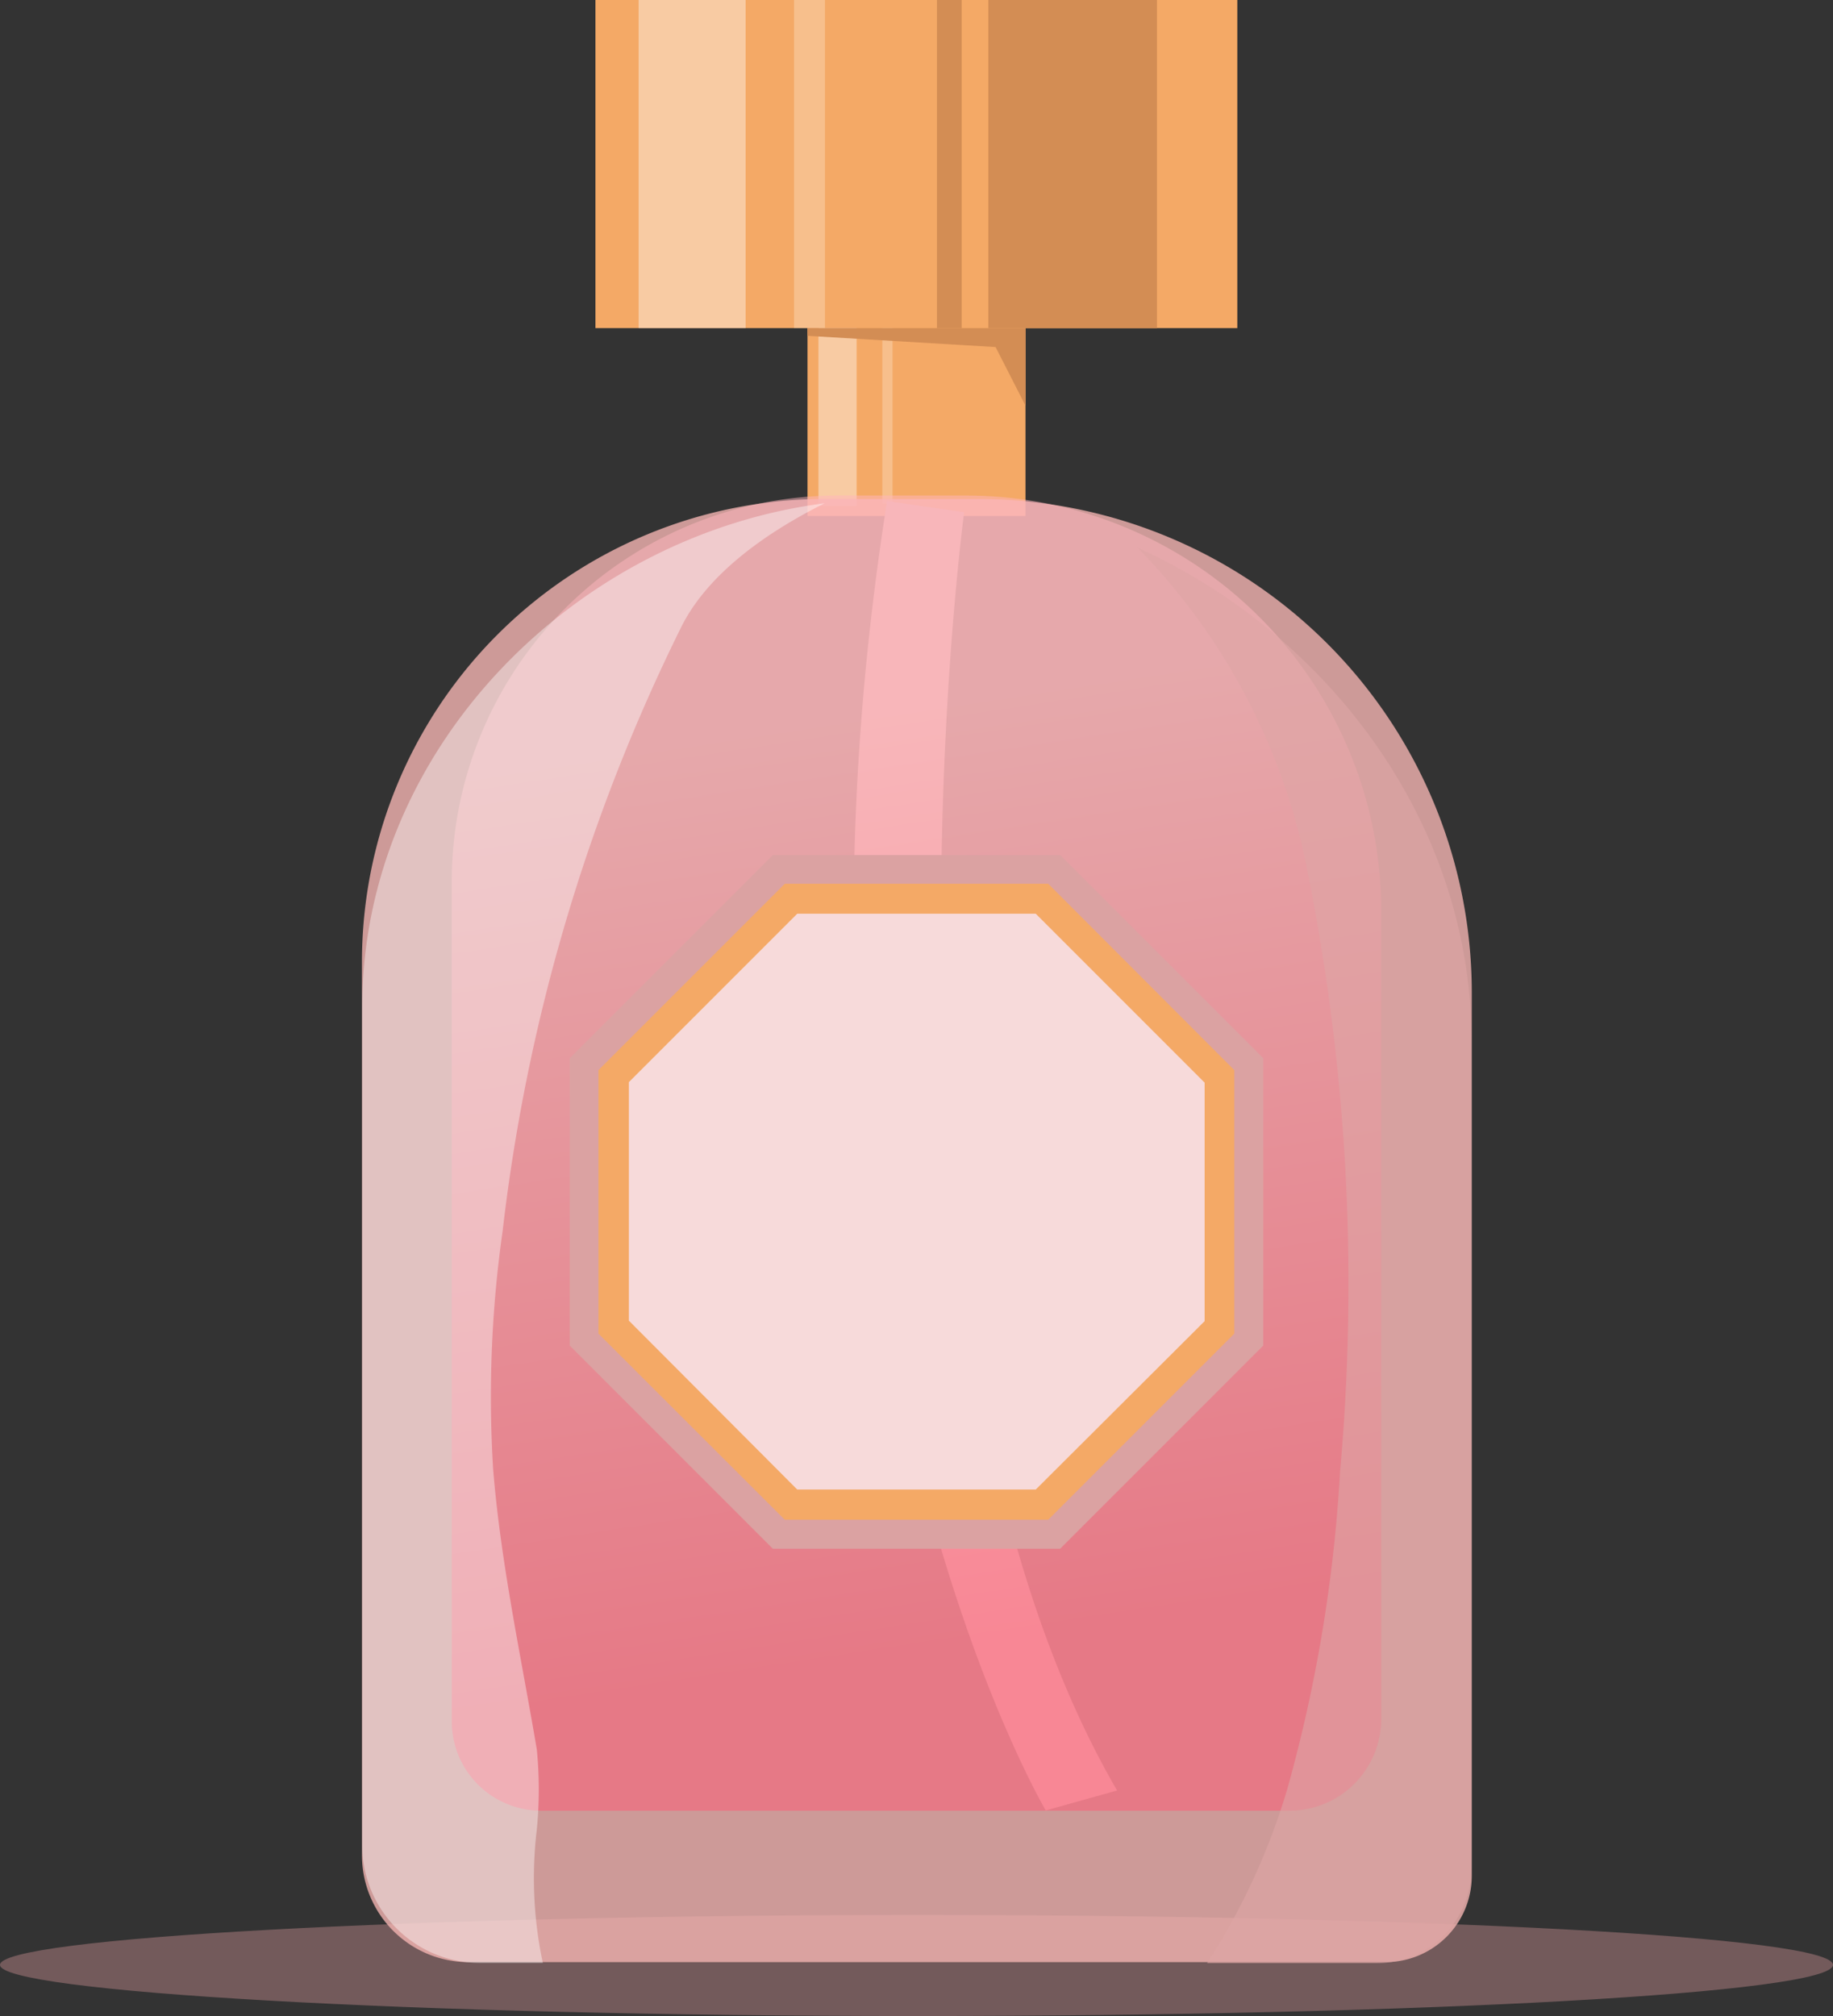
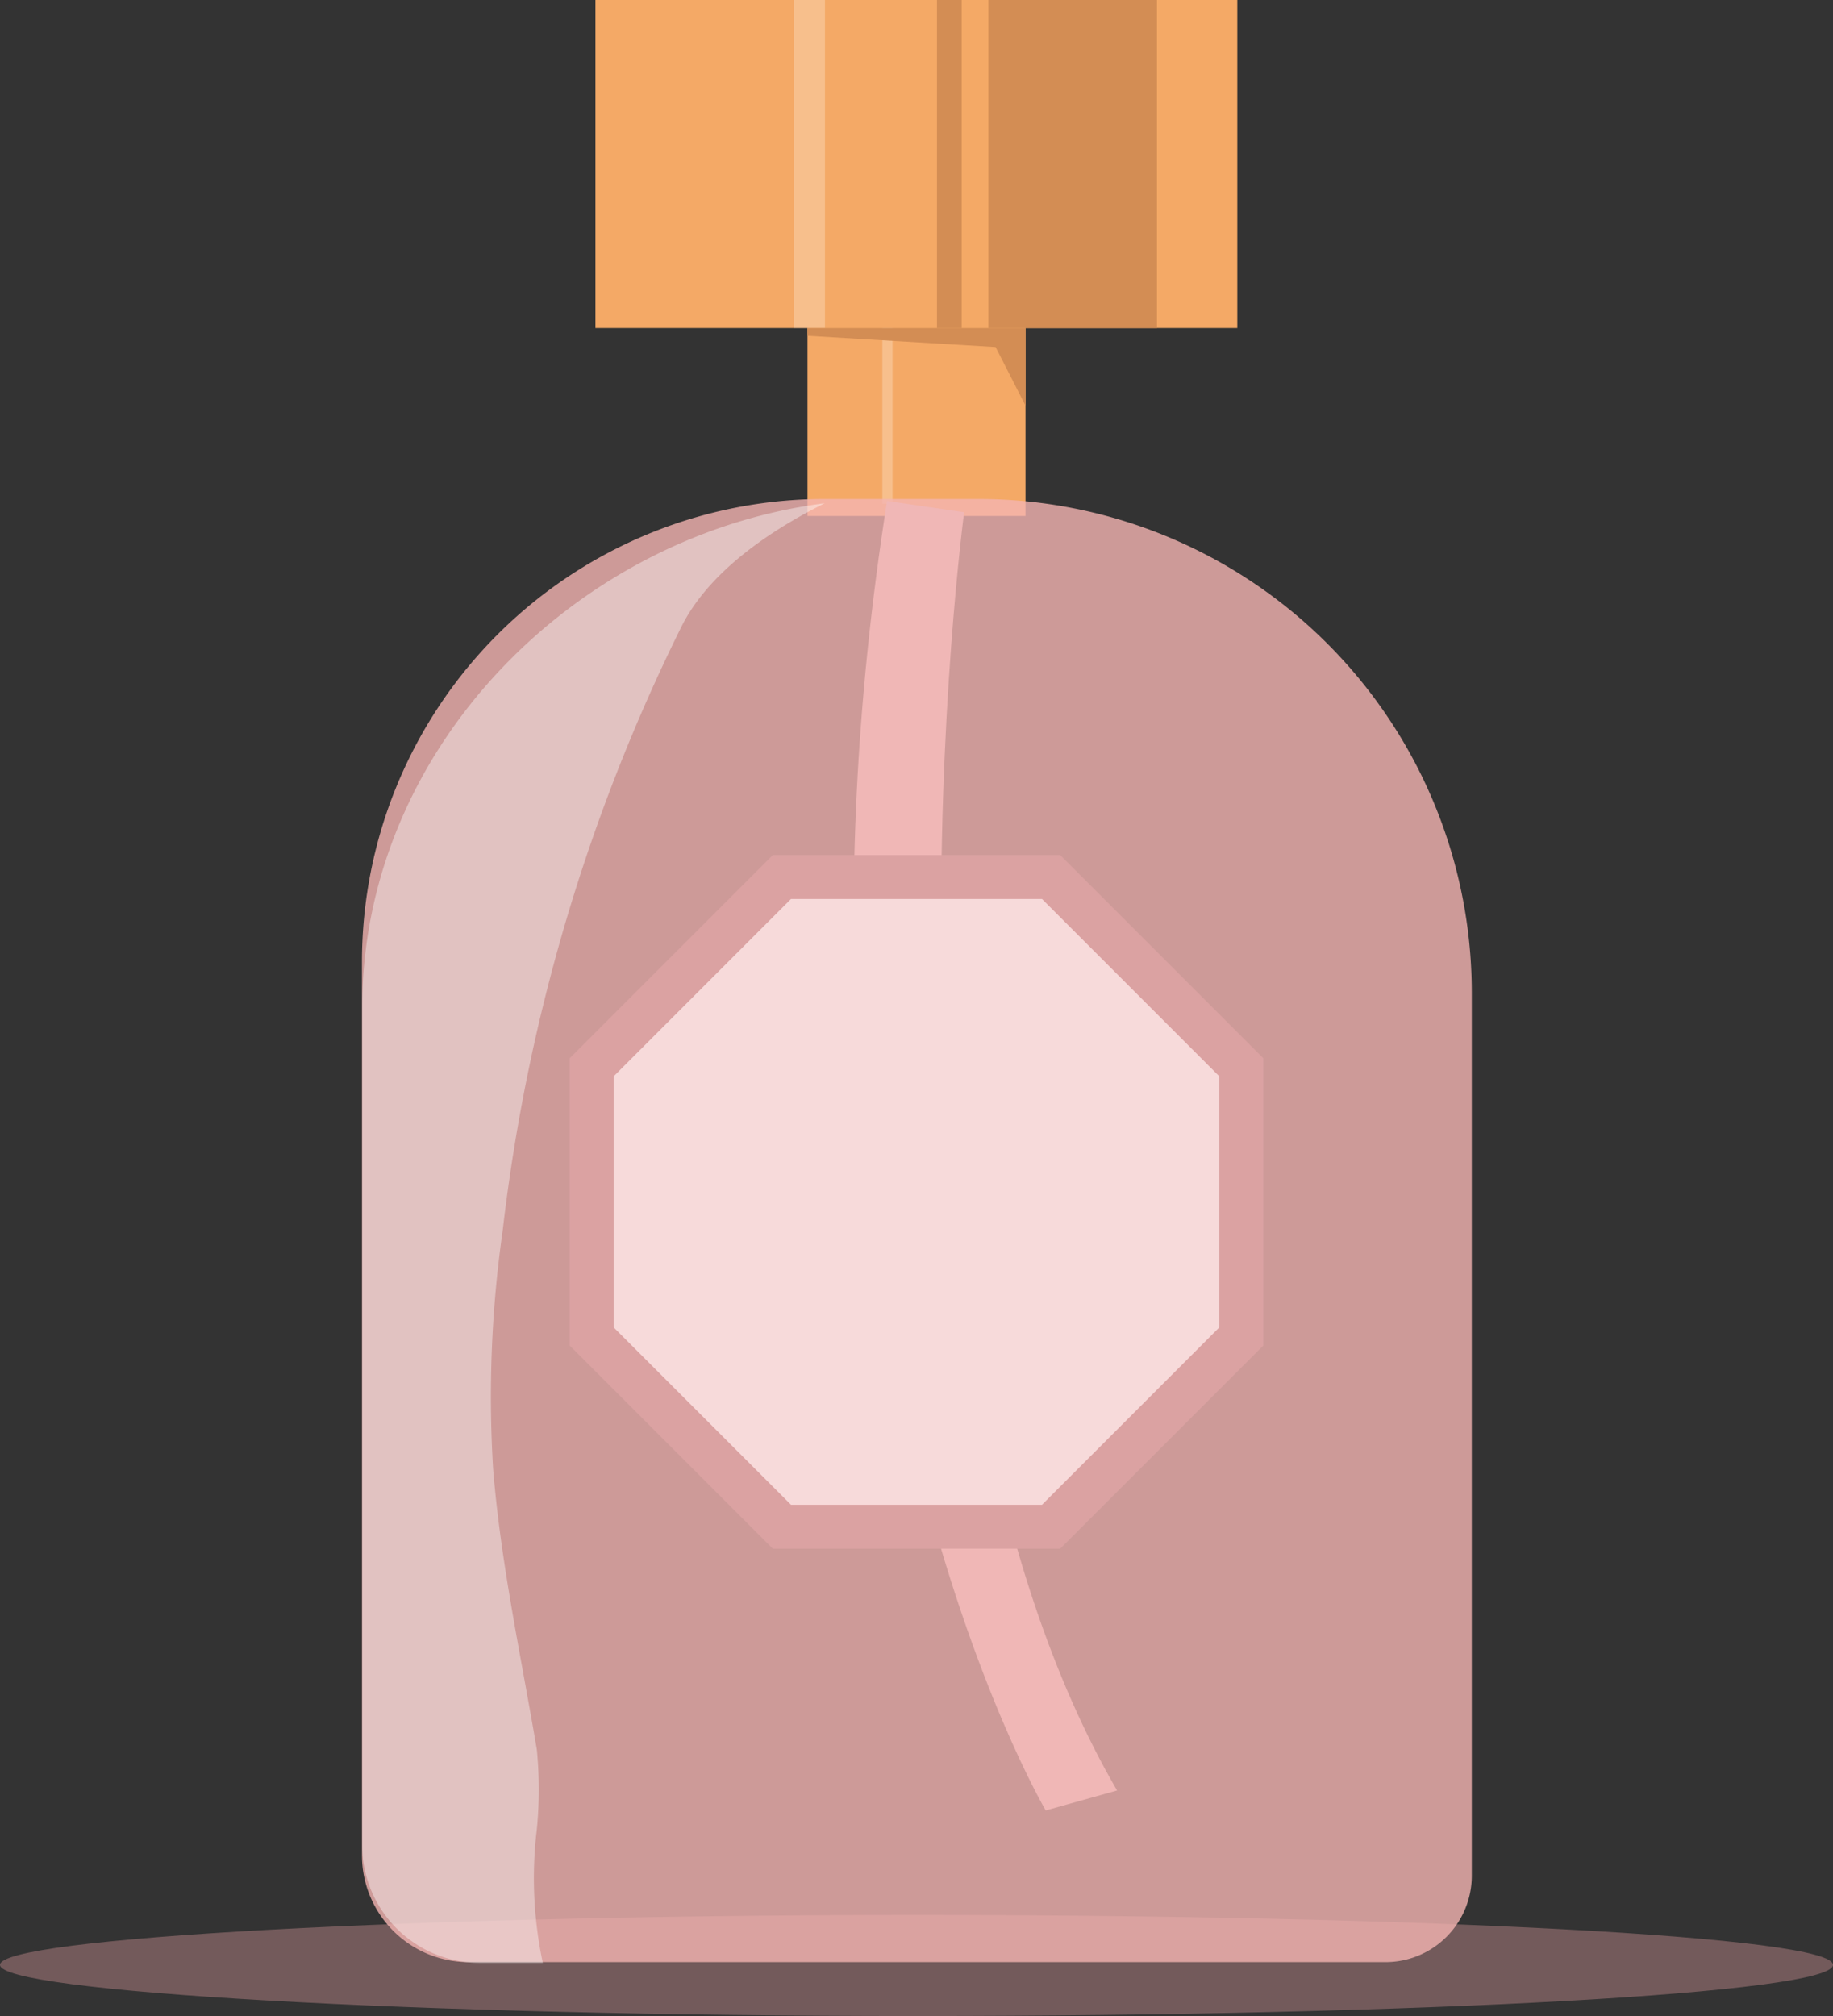
<svg xmlns="http://www.w3.org/2000/svg" id="Layer_1" data-name="Layer 1" viewBox="0 0 73.48 80.8">
  <rect x="0" y="0" width="73.48" height="80.8" fill="#333333" stroke="none" />
  <defs>
    <style>.cls-1{fill:#f4a966;}.cls-2{fill:#d38d54;}.cls-3,.cls-4{fill:#fff;}.cls-3{opacity:0.4;}.cls-4{opacity:0.25;}.cls-5{fill:#dfc5c8;}.cls-6{fill:#735a5b;}.cls-7{fill:#f4b4b2;opacity:0.8;}.cls-8{opacity:0.5;fill:url(#Безымянный_градиент_50);}.cls-9{fill:#dda6a6;opacity:0.6;}.cls-10{fill:#dba2a2;}.cls-11{fill:#f7dada;}</style>
    <linearGradient id="Безымянный_градиент_50" x1="38.9" y1="66.31" x2="33.19" y2="29.1" gradientUnits="userSpaceOnUse">
      <stop offset="0" stop-color="#ff5773" />
      <stop offset="1" stop-color="#ffb6bd" />
    </linearGradient>
  </defs>
  <rect class="cls-1" x="32.37" y="10.96" width="8.74" height="9.72" />
  <rect class="cls-1" x="23.87" width="25.73" height="13.15" />
  <rect class="cls-2" x="39.62" width="6.76" height="13.15" />
  <rect class="cls-2" x="37.56" width="0.99" height="13.15" />
-   <rect class="cls-3" x="25.6" width="4.29" height="13.15" />
  <rect class="cls-4" x="31.83" width="1.24" height="13.15" />
-   <rect class="cls-3" x="32.81" y="13.15" width="1.53" height="7.13" />
  <rect class="cls-4" x="35.37" y="13.15" width="0.41" height="7.04" />
  <polygon class="cls-2" points="32.37 13.15 41.11 13.15 41.11 16.26 39.91 13.91 32.37 13.46 32.37 13.15" />
  <path class="cls-5" d="M107.36,54.91s-4.43,33.06,6.13,51.23l-2.86.8s-11.55-19.57-6.36-52.48Z" transform="translate(-68.71 -34.38)" />
  <path class="cls-6" d="M142.19,113.13c0-1.13-16.45-2-36.74-2s-36.74.92-36.74,2,16.45,2.05,36.74,2.05S142.19,114.26,142.19,113.13Z" transform="translate(-68.71 -34.38)" />
  <path class="cls-7" d="M33.05,20h6.14A19.78,19.78,0,0,1,59,39.76V75.18a3.46,3.46,0,0,1-3.46,3.46H18.79a4.28,4.28,0,0,1-4.28-4.28V38.53A18.55,18.55,0,0,1,33.05,20Z" />
-   <path class="cls-8" d="M33.59,19.86h5.14A16.65,16.65,0,0,1,55.37,36.51V68.89a3.68,3.68,0,0,1-3.68,3.68h-30A3.58,3.58,0,0,1,18.11,69V35.34A15.48,15.48,0,0,1,33.59,19.86Z" />
-   <path class="cls-9" d="M114.31,56.33A25.49,25.49,0,0,1,121,68.7a84,84,0,0,1,1.43,24.65,59.53,59.53,0,0,1-2.11,12.71,27,27,0,0,1-3.22,7h6.81a3.8,3.8,0,0,0,3.79-3.8V76.07C127.68,67.26,121.86,59.74,114.31,56.33Z" transform="translate(-68.71 -34.38)" />
  <path class="cls-3" d="M90.23,107.7a16.35,16.35,0,0,0,0-3.2c-.63-3.73-1.44-7.43-1.75-11.22a47.14,47.14,0,0,1,.38-9.57A73.56,73.56,0,0,1,96,59.55c1.12-2.29,3.67-3.95,5.77-5-10,1.28-18.54,9.83-18.54,20.2v33.6a4.71,4.71,0,0,0,4.7,4.7h2.54A16.29,16.29,0,0,1,90.23,107.7Z" transform="translate(-68.71 -34.38)" />
  <polygon class="cls-10" points="42.5 34.27 50.64 42.41 50.64 53.93 42.5 62.07 30.98 62.07 22.84 53.93 22.84 42.41 30.98 34.27 42.5 34.27" />
  <polygon class="cls-11" points="41.77 36.03 48.88 43.14 48.88 53.2 41.77 60.31 31.71 60.31 24.6 53.2 24.6 43.14 31.71 36.03 41.77 36.03" />
-   <path class="cls-1" d="M110.73,95.29H100.17L92.7,87.83V77.27l7.47-7.47h10.56l7.46,7.47V87.83Zm-10.06-1.21h9.56L117,87.33V77.77L110.23,71h-9.56l-6.75,6.75v9.56Z" transform="translate(-68.71 -34.38)" />
</svg>